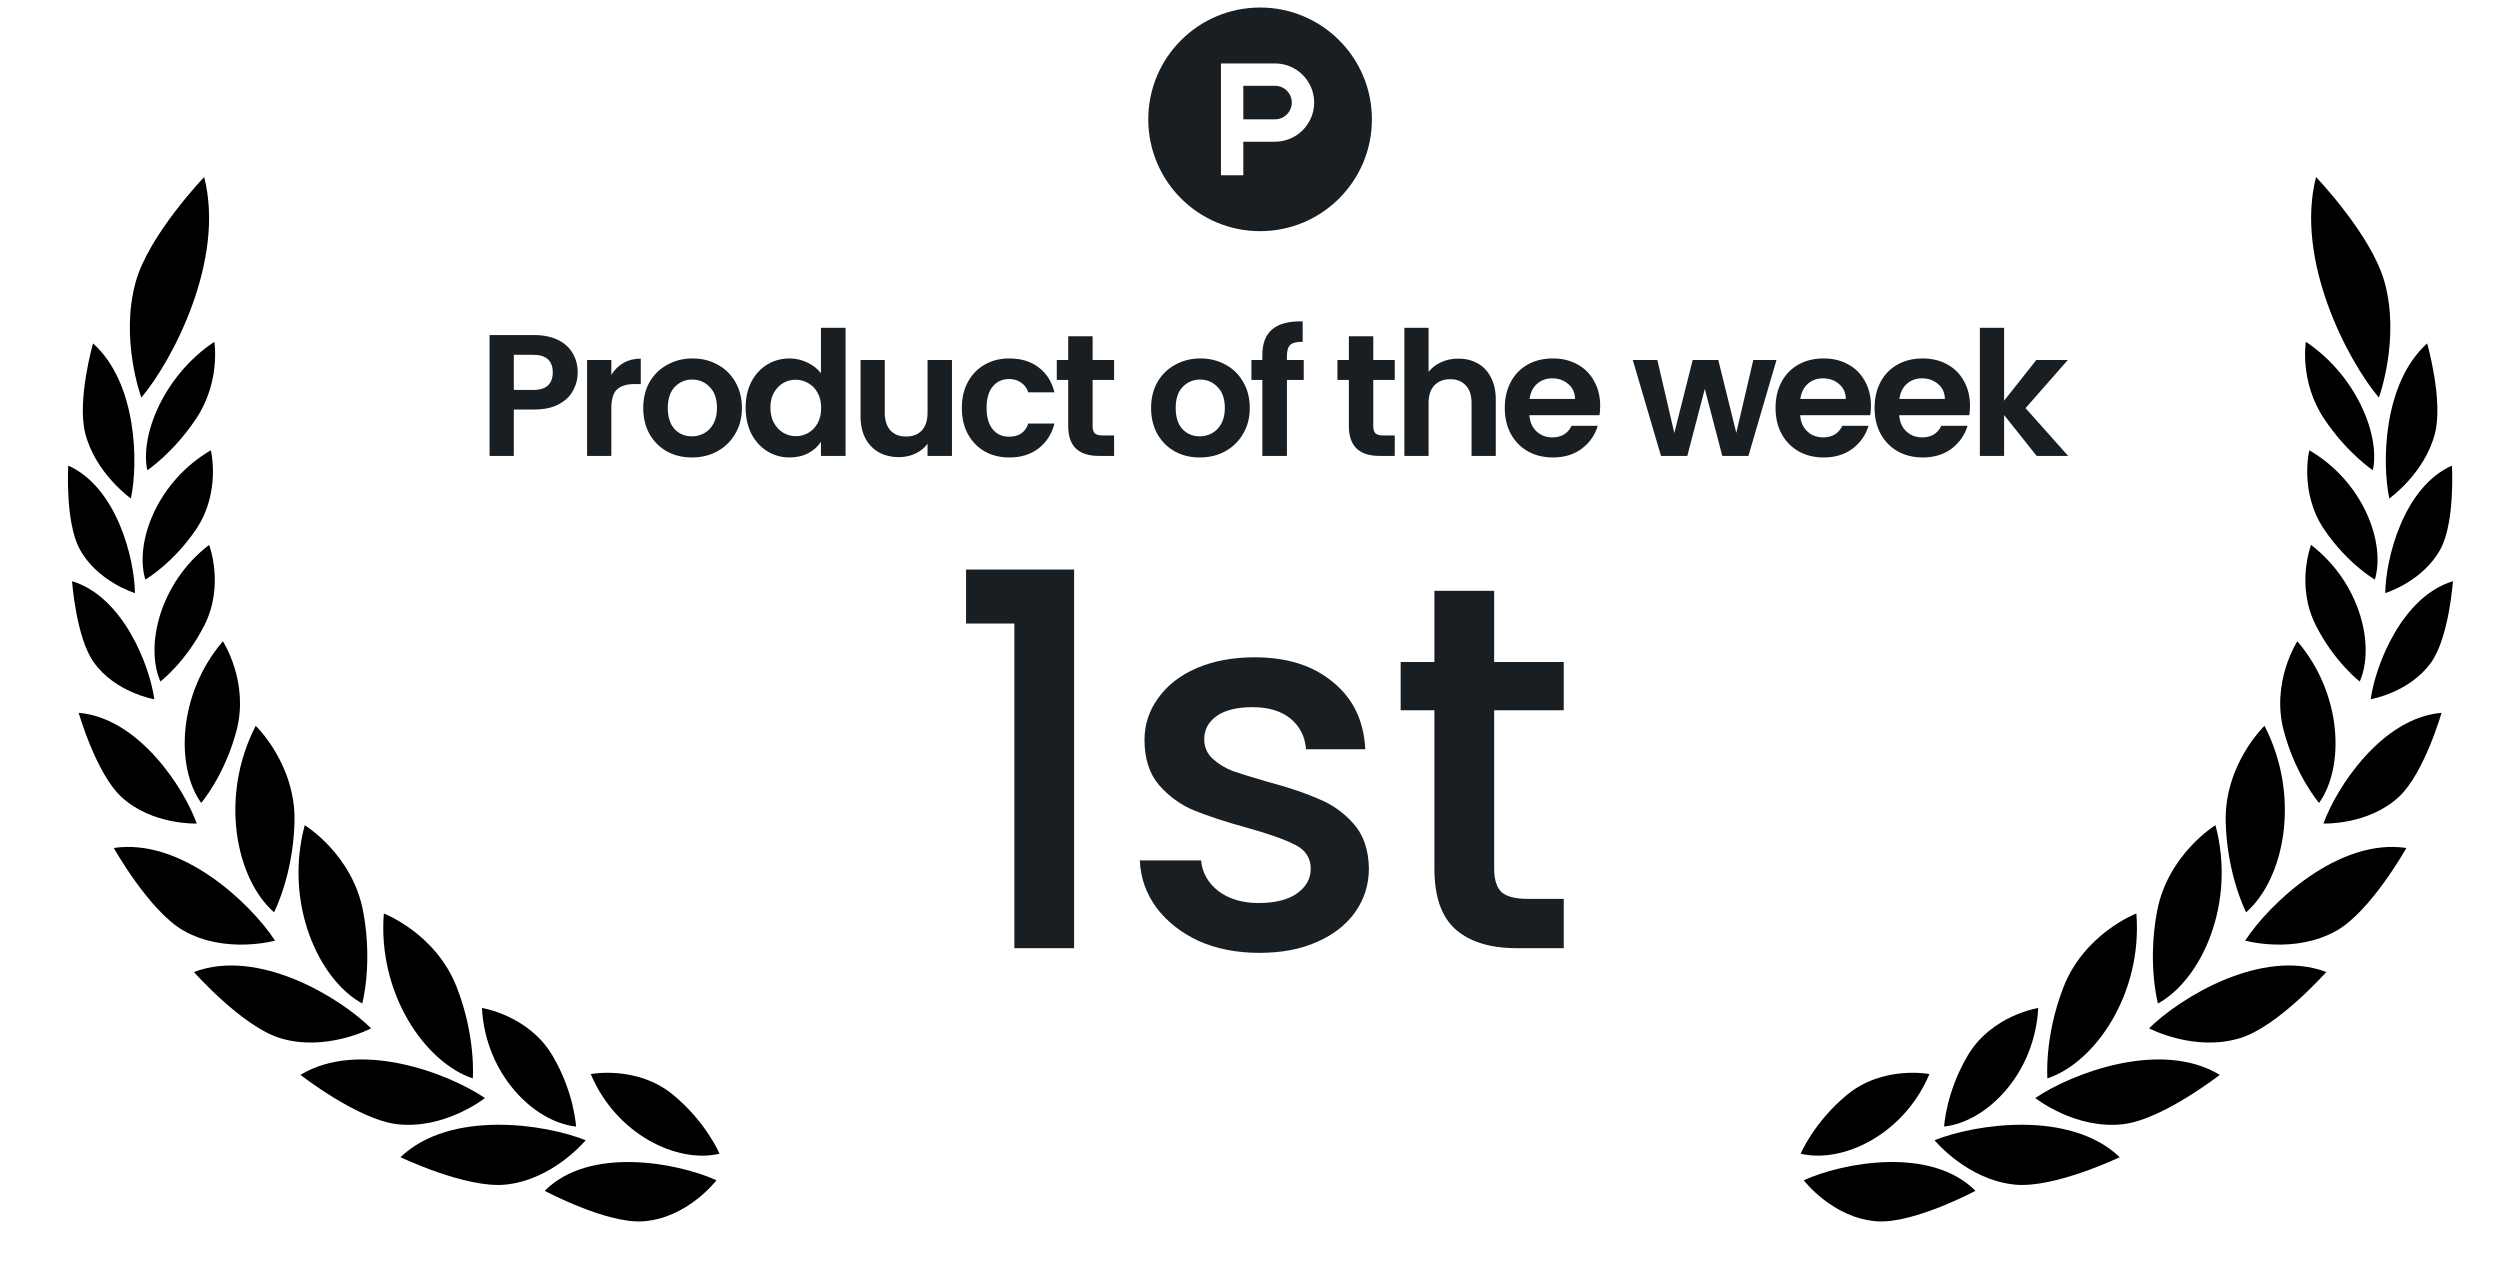
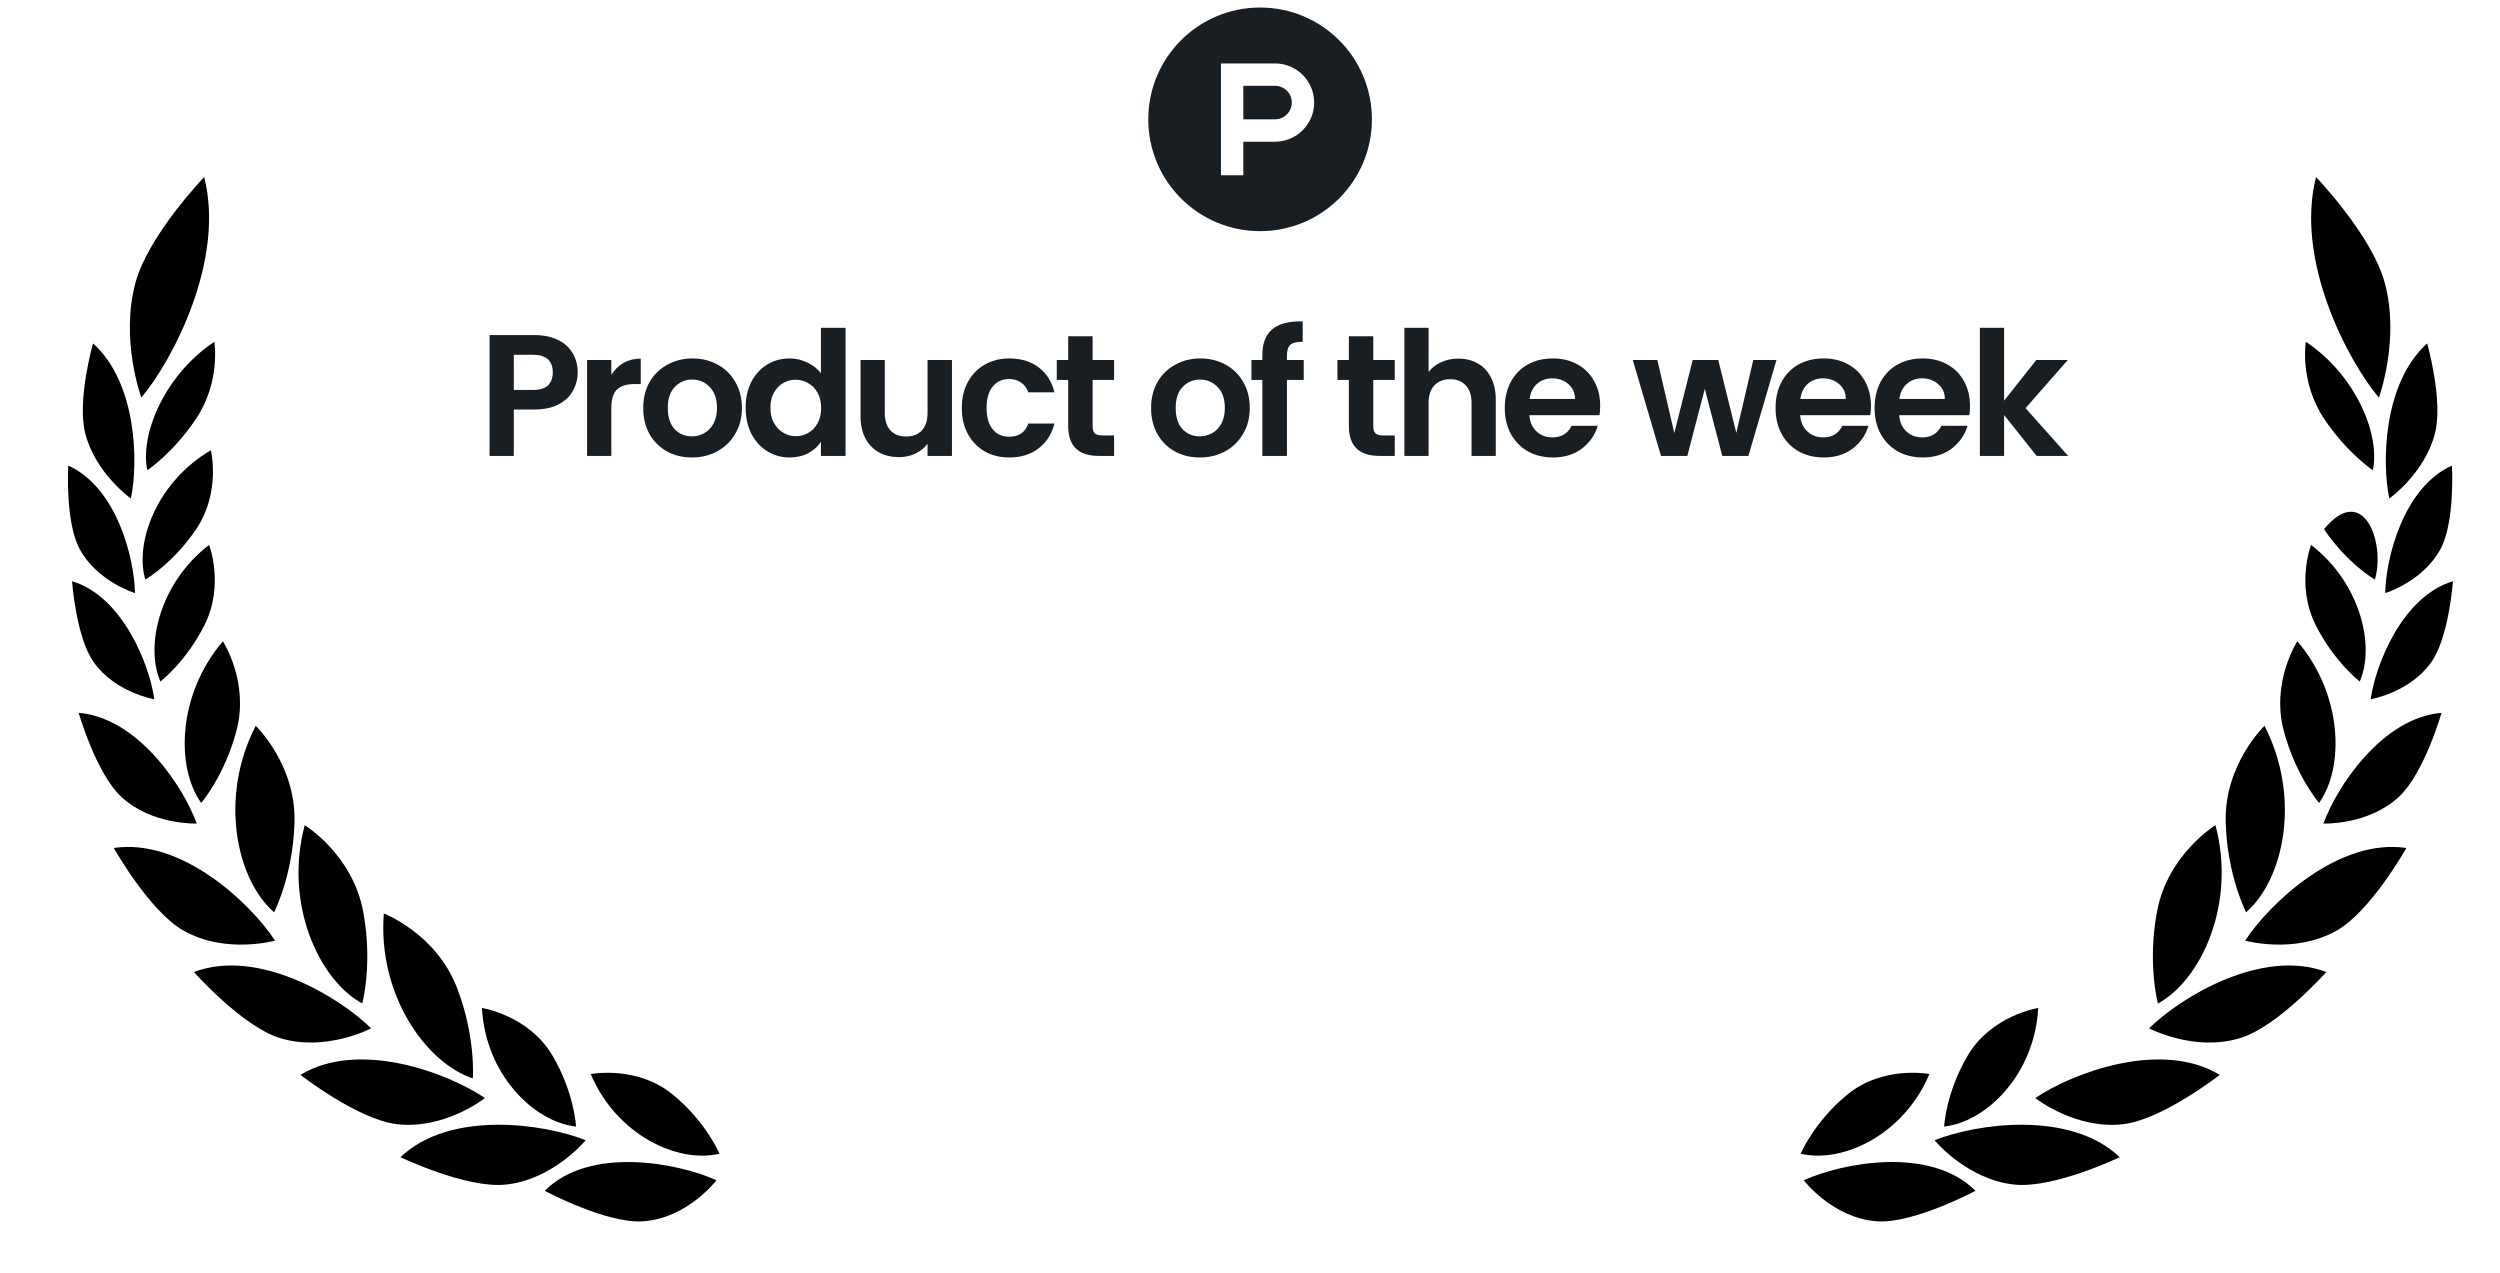
<svg xmlns="http://www.w3.org/2000/svg" width="110" height="56" viewBox="0 0 110 56" fill="none">
  <path d="M5.973 12.397C6.552 10.328 8.983 7.79 8.983 7.79C9.917 11.427 7.611 15.837 6.219 17.496C6.219 17.496 5.269 14.916 5.973 12.397Z" fill="black" />
  <path d="M3.747 19.054C3.384 17.603 4.093 15.11 4.093 15.11C6.036 16.85 6.09 20.387 5.759 21.934C5.759 21.934 4.188 20.819 3.747 19.054Z" fill="black" />
  <path d="M3.495 24.139C2.863 22.949 3.001 20.486 3.001 20.486C5.144 21.44 5.922 24.601 5.937 26.096C5.937 26.096 4.264 25.587 3.495 24.139Z" fill="black" />
  <path d="M4.121 29.134C3.344 28.034 3.17 25.573 3.17 25.573C5.417 26.249 6.588 29.287 6.79 30.768C6.79 30.768 5.067 30.474 4.121 29.134Z" fill="black" />
  <path d="M5.339 35.062C4.227 34.032 3.462 31.365 3.462 31.365C6.091 31.584 8.088 34.654 8.657 36.236C8.657 36.236 6.692 36.315 5.339 35.062Z" fill="black" />
  <path d="M8.081 40.95C6.567 40.092 5.007 37.311 5.007 37.311C8.005 36.863 11.048 39.769 12.101 41.388C12.101 41.388 9.925 41.994 8.081 40.95Z" fill="black" />
  <path d="M12.308 45.672C10.646 45.154 8.532 42.769 8.532 42.769C11.367 41.694 14.956 43.888 16.329 45.247C16.329 45.247 14.331 46.301 12.308 45.672Z" fill="black" />
  <path d="M17.461 49.463C15.732 49.256 13.22 47.294 13.22 47.294C15.813 45.723 19.741 47.228 21.338 48.315C21.338 48.315 19.564 49.715 17.461 49.463Z" fill="black" />
  <path d="M22.228 52.124C20.495 52.293 17.62 50.916 17.62 50.916C19.815 48.825 23.975 49.451 25.768 50.17C25.768 50.17 24.336 51.918 22.228 52.124Z" fill="black" />
  <path d="M28.295 53.738C26.688 53.848 23.968 52.397 23.968 52.397C25.941 50.411 29.832 51.165 31.524 51.931C31.524 51.931 30.25 53.605 28.295 53.738Z" fill="black" />
  <path d="M8.631 18.418C9.722 16.78 9.43 15.04 9.43 15.04C7.219 16.514 6.15 19.143 6.482 20.691C6.482 20.691 7.623 19.933 8.631 18.418Z" fill="black" />
  <path d="M8.631 23.285C9.73 21.653 9.277 19.812 9.277 19.812C6.913 21.192 5.91 23.862 6.394 25.503C6.394 25.503 7.615 24.794 8.631 23.285Z" fill="black" />
  <path d="M8.998 27.503C9.882 25.745 9.201 23.976 9.201 23.976C7.029 25.643 6.372 28.418 7.058 29.986C7.058 29.986 8.18 29.128 8.998 27.503Z" fill="black" />
  <path d="M10.407 32.144C10.97 30.003 9.807 28.216 9.807 28.216C7.807 30.556 7.731 33.764 8.853 35.329C8.853 35.329 9.887 34.123 10.407 32.144Z" fill="black" />
  <path d="M12.958 36.17C13.023 33.628 11.251 31.936 11.251 31.936C9.632 35.081 10.393 38.687 12.059 40.141C12.059 40.141 12.898 38.521 12.958 36.17Z" fill="black" />
  <path d="M15.975 40.083C15.499 37.585 13.409 36.308 13.409 36.308C12.493 39.725 14.002 43.088 15.939 44.155C15.939 44.155 16.415 42.394 15.975 40.083Z" fill="black" />
  <path d="M20.098 43.439C19.177 41.069 16.889 40.193 16.889 40.193C16.61 43.719 18.704 46.752 20.803 47.45C20.803 47.45 20.951 45.631 20.098 43.439Z" fill="black" />
  <path d="M24.302 46.434C23.253 44.669 21.206 44.351 21.206 44.351C21.358 47.262 23.48 49.364 25.346 49.569C25.346 49.569 25.271 48.067 24.302 46.434Z" fill="black" />
  <path d="M29.612 48.168C28.027 46.863 25.994 47.259 25.994 47.259C27.124 49.945 29.833 51.203 31.658 50.763C31.658 50.763 31.078 49.376 29.612 48.168Z" fill="black" />
  <path d="M104.916 12.397C104.337 10.328 101.906 7.79 101.906 7.79C100.972 11.427 103.277 15.837 104.67 17.496C104.67 17.496 105.619 14.916 104.916 12.397Z" fill="black" />
  <path d="M107.142 19.054C107.505 17.603 106.796 15.11 106.796 15.11C104.853 16.85 104.798 20.387 105.13 21.934C105.13 21.934 106.701 20.819 107.142 19.054Z" fill="black" />
  <path d="M107.393 24.138C108.025 22.948 107.887 20.486 107.887 20.486C105.744 21.439 104.966 24.601 104.952 26.096C104.952 26.096 106.624 25.586 107.393 24.138Z" fill="black" />
  <path d="M106.979 29.134C107.756 28.033 107.93 25.573 107.93 25.573C105.684 26.248 104.513 29.286 104.31 30.767C104.31 30.767 106.034 30.473 106.979 29.134Z" fill="black" />
  <path d="M105.551 35.062C106.662 34.032 107.428 31.365 107.428 31.365C104.798 31.584 102.801 34.654 102.232 36.236C102.232 36.236 104.198 36.315 105.551 35.062Z" fill="black" />
  <path d="M102.807 40.95C104.322 40.092 105.881 37.311 105.881 37.311C102.883 36.863 99.84 39.769 98.787 41.388C98.787 41.388 100.964 41.994 102.807 40.95Z" fill="black" />
  <path d="M98.581 45.672C100.243 45.154 102.357 42.768 102.357 42.768C99.522 41.694 95.932 43.888 94.559 45.247C94.559 45.247 96.558 46.301 98.581 45.672Z" fill="black" />
  <path d="M93.428 49.463C95.157 49.256 97.669 47.294 97.669 47.294C95.077 45.723 91.148 47.228 89.551 48.315C89.551 48.315 91.325 49.715 93.428 49.463Z" fill="black" />
  <path d="M88.661 52.124C90.394 52.293 93.269 50.916 93.269 50.916C91.074 48.825 86.914 49.451 85.121 50.17C85.121 50.17 86.552 51.918 88.661 52.124Z" fill="black" />
  <path d="M82.594 53.738C84.2 53.847 86.921 52.397 86.921 52.397C84.948 50.41 81.056 51.164 79.364 51.931C79.364 51.931 80.639 53.605 82.594 53.738Z" fill="black" />
  <path d="M102.256 18.418C101.166 16.78 101.458 15.039 101.458 15.039C103.669 16.514 104.738 19.143 104.406 20.691C104.406 20.691 103.265 19.933 102.256 18.418Z" fill="black" />
-   <path d="M102.257 23.285C101.157 21.653 101.61 19.812 101.61 19.812C103.975 21.192 104.977 23.862 104.494 25.504C104.494 25.504 103.273 24.794 102.257 23.285Z" fill="black" />
+   <path d="M102.257 23.285C103.975 21.192 104.977 23.862 104.494 25.504C104.494 25.504 103.273 24.794 102.257 23.285Z" fill="black" />
  <path d="M101.89 27.503C101.005 25.745 101.687 23.976 101.687 23.976C103.858 25.643 104.516 28.418 103.829 29.986C103.829 29.986 102.708 29.128 101.89 27.503Z" fill="black" />
  <path d="M100.483 32.144C99.92 30.003 101.083 28.216 101.083 28.216C103.083 30.556 103.16 33.764 102.038 35.329C102.038 35.329 101.004 34.123 100.483 32.144Z" fill="black" />
  <path d="M97.931 36.17C97.866 33.628 99.638 31.936 99.638 31.936C101.257 35.081 100.497 38.687 98.83 40.141C98.83 40.141 97.992 38.521 97.931 36.17Z" fill="black" />
  <path d="M94.914 40.083C95.39 37.585 97.48 36.308 97.48 36.308C98.395 39.725 96.887 43.088 94.949 44.155C94.949 44.155 94.474 42.394 94.914 40.083Z" fill="black" />
-   <path d="M90.791 43.439C91.713 41.069 94 40.193 94 40.193C94.28 43.719 92.185 46.752 90.086 47.45C90.086 47.45 89.939 45.631 90.791 43.439Z" fill="black" />
  <path d="M86.586 46.434C87.634 44.669 89.682 44.351 89.682 44.351C89.529 47.262 87.408 49.364 85.541 49.569C85.541 49.569 85.617 48.067 86.586 46.434Z" fill="black" />
  <path d="M81.275 48.168C82.86 46.863 84.894 47.258 84.894 47.258C83.763 49.945 81.055 51.203 79.229 50.762C79.229 50.762 79.81 49.375 81.275 48.168Z" fill="black" />
  <path d="M25.419 16.388C25.419 16.673 25.35 16.939 25.213 17.188C25.081 17.437 24.87 17.638 24.581 17.79C24.296 17.942 23.936 18.019 23.499 18.019H22.608V20.06H21.541V14.743H23.499C23.91 14.743 24.261 14.814 24.55 14.956C24.84 15.098 25.056 15.294 25.198 15.543C25.345 15.791 25.419 16.073 25.419 16.388ZM23.453 17.158C23.748 17.158 23.966 17.092 24.108 16.96C24.251 16.823 24.322 16.632 24.322 16.388C24.322 15.87 24.032 15.611 23.453 15.611H22.608V17.158H23.453ZM26.899 16.495C27.036 16.271 27.213 16.096 27.432 15.969C27.655 15.842 27.909 15.779 28.194 15.779V16.899H27.912C27.577 16.899 27.323 16.977 27.15 17.135C26.982 17.292 26.899 17.567 26.899 17.958V20.06H25.832V15.84H26.899V16.495ZM30.442 20.129C30.036 20.129 29.67 20.04 29.345 19.862C29.02 19.679 28.764 19.423 28.576 19.093C28.393 18.763 28.302 18.382 28.302 17.95C28.302 17.518 28.395 17.137 28.583 16.807C28.776 16.477 29.038 16.223 29.368 16.045C29.698 15.863 30.066 15.771 30.473 15.771C30.879 15.771 31.247 15.863 31.577 16.045C31.907 16.223 32.167 16.477 32.355 16.807C32.547 17.137 32.644 17.518 32.644 17.95C32.644 18.382 32.545 18.763 32.347 19.093C32.154 19.423 31.89 19.679 31.555 19.862C31.224 20.04 30.854 20.129 30.442 20.129ZM30.442 19.199C30.635 19.199 30.816 19.154 30.983 19.062C31.156 18.966 31.293 18.824 31.395 18.636C31.496 18.448 31.547 18.219 31.547 17.95C31.547 17.549 31.44 17.241 31.227 17.028C31.019 16.81 30.762 16.701 30.457 16.701C30.153 16.701 29.896 16.81 29.688 17.028C29.485 17.241 29.383 17.549 29.383 17.95C29.383 18.351 29.482 18.661 29.68 18.88C29.884 19.093 30.137 19.199 30.442 19.199ZM32.808 17.935C32.808 17.508 32.892 17.13 33.059 16.8C33.232 16.47 33.466 16.216 33.76 16.038C34.055 15.86 34.383 15.771 34.743 15.771C35.017 15.771 35.279 15.832 35.528 15.954C35.777 16.071 35.975 16.228 36.122 16.426V14.423H37.204V20.06H36.122V19.436C35.99 19.644 35.805 19.811 35.566 19.938C35.327 20.065 35.05 20.129 34.736 20.129C34.38 20.129 34.055 20.037 33.76 19.855C33.466 19.672 33.232 19.415 33.059 19.085C32.892 18.75 32.808 18.366 32.808 17.935ZM36.13 17.95C36.13 17.691 36.079 17.47 35.977 17.287C35.876 17.099 35.739 16.957 35.566 16.861C35.393 16.759 35.208 16.708 35.01 16.708C34.812 16.708 34.629 16.756 34.461 16.853C34.294 16.95 34.157 17.092 34.05 17.28C33.948 17.462 33.898 17.681 33.898 17.935C33.898 18.189 33.948 18.412 34.05 18.605C34.157 18.793 34.294 18.938 34.461 19.039C34.634 19.141 34.817 19.192 35.01 19.192C35.208 19.192 35.393 19.144 35.566 19.047C35.739 18.945 35.876 18.803 35.977 18.62C36.079 18.433 36.13 18.209 36.13 17.95ZM41.886 15.84V20.06H40.812V19.527C40.675 19.71 40.494 19.855 40.271 19.961C40.053 20.063 39.814 20.114 39.555 20.114C39.225 20.114 38.933 20.045 38.679 19.908C38.425 19.766 38.224 19.56 38.077 19.291C37.935 19.017 37.864 18.692 37.864 18.316V15.84H38.93V18.163C38.93 18.498 39.014 18.758 39.181 18.94C39.349 19.118 39.578 19.207 39.867 19.207C40.162 19.207 40.393 19.118 40.56 18.94C40.728 18.758 40.812 18.498 40.812 18.163V15.84H41.886ZM42.32 17.95C42.32 17.513 42.409 17.132 42.587 16.807C42.765 16.477 43.011 16.223 43.326 16.045C43.641 15.863 44.001 15.771 44.408 15.771C44.931 15.771 45.362 15.903 45.703 16.167C46.048 16.426 46.279 16.792 46.396 17.264H45.246C45.185 17.081 45.081 16.939 44.933 16.838C44.791 16.731 44.613 16.678 44.4 16.678C44.095 16.678 43.854 16.79 43.676 17.013C43.498 17.231 43.41 17.544 43.41 17.95C43.41 18.351 43.498 18.664 43.676 18.887C43.854 19.105 44.095 19.215 44.4 19.215C44.832 19.215 45.114 19.022 45.246 18.636H46.396C46.279 19.093 46.048 19.456 45.703 19.725C45.357 19.994 44.926 20.129 44.408 20.129C44.001 20.129 43.641 20.04 43.326 19.862C43.011 19.679 42.765 19.425 42.587 19.1C42.409 18.77 42.32 18.387 42.32 17.95ZM48.075 16.716V18.758C48.075 18.9 48.108 19.004 48.174 19.07C48.245 19.131 48.362 19.161 48.525 19.161H49.02V20.06H48.349C47.45 20.06 47.001 19.623 47.001 18.75V16.716H46.498V15.84H47.001V14.796H48.075V15.84H49.02V16.716H48.075ZM52.788 20.129C52.382 20.129 52.017 20.04 51.691 19.862C51.366 19.679 51.11 19.423 50.922 19.093C50.739 18.763 50.648 18.382 50.648 17.95C50.648 17.518 50.742 17.137 50.93 16.807C51.123 16.477 51.384 16.223 51.714 16.045C52.044 15.863 52.413 15.771 52.819 15.771C53.225 15.771 53.593 15.863 53.924 16.045C54.254 16.223 54.513 16.477 54.701 16.807C54.894 17.137 54.99 17.518 54.99 17.95C54.99 18.382 54.891 18.763 54.693 19.093C54.5 19.423 54.236 19.679 53.901 19.862C53.571 20.04 53.2 20.129 52.788 20.129ZM52.788 19.199C52.981 19.199 53.162 19.154 53.329 19.062C53.502 18.966 53.639 18.824 53.741 18.636C53.842 18.448 53.893 18.219 53.893 17.95C53.893 17.549 53.786 17.241 53.573 17.028C53.365 16.81 53.108 16.701 52.804 16.701C52.499 16.701 52.242 16.81 52.034 17.028C51.831 17.241 51.73 17.549 51.73 17.95C51.73 18.351 51.829 18.661 52.027 18.88C52.23 19.093 52.484 19.199 52.788 19.199ZM57.364 16.716H56.625V20.06H55.543V16.716H55.063V15.84H55.543V15.626C55.543 15.108 55.69 14.727 55.985 14.484C56.279 14.24 56.724 14.126 57.318 14.141V15.04C57.059 15.035 56.879 15.078 56.777 15.169C56.675 15.261 56.625 15.426 56.625 15.665V15.84H57.364V16.716ZM60.424 16.716V18.758C60.424 18.9 60.457 19.004 60.523 19.07C60.594 19.131 60.711 19.161 60.873 19.161H61.369V20.06H60.698C59.799 20.06 59.35 19.623 59.35 18.75V16.716H58.847V15.84H59.35V14.796H60.424V15.84H61.369V16.716H60.424ZM64.169 15.779C64.489 15.779 64.773 15.85 65.022 15.992C65.271 16.129 65.464 16.335 65.601 16.609C65.743 16.878 65.814 17.203 65.814 17.584V20.06H64.748V17.729C64.748 17.394 64.664 17.137 64.496 16.96C64.329 16.777 64.1 16.685 63.811 16.685C63.516 16.685 63.283 16.777 63.11 16.96C62.942 17.137 62.858 17.394 62.858 17.729V20.06H61.792V14.423H62.858V16.365C62.996 16.183 63.178 16.04 63.407 15.939C63.636 15.832 63.889 15.779 64.169 15.779ZM70.408 17.859C70.408 18.011 70.398 18.148 70.378 18.27H67.292C67.318 18.575 67.424 18.813 67.612 18.986C67.8 19.159 68.031 19.245 68.305 19.245C68.702 19.245 68.984 19.075 69.151 18.735H70.302C70.18 19.141 69.946 19.476 69.601 19.74C69.255 19.999 68.831 20.129 68.328 20.129C67.922 20.129 67.556 20.04 67.231 19.862C66.911 19.679 66.66 19.423 66.477 19.093C66.299 18.763 66.21 18.382 66.21 17.95C66.21 17.513 66.299 17.13 66.477 16.8C66.655 16.47 66.904 16.216 67.224 16.038C67.544 15.86 67.912 15.771 68.328 15.771C68.73 15.771 69.088 15.857 69.403 16.03C69.722 16.203 69.969 16.449 70.141 16.769C70.319 17.084 70.408 17.447 70.408 17.859ZM69.303 17.554C69.298 17.28 69.199 17.061 69.006 16.899C68.813 16.731 68.577 16.647 68.298 16.647C68.034 16.647 67.81 16.729 67.627 16.891C67.45 17.049 67.341 17.269 67.3 17.554H69.303ZM78.165 15.84L76.931 20.06H75.78L75.011 17.112L74.242 20.06H73.084L71.842 15.84H72.924L73.67 19.055L74.478 15.84H75.605L76.397 19.047L77.144 15.84H78.165ZM82.322 17.859C82.322 18.011 82.311 18.148 82.291 18.27H79.206C79.231 18.575 79.338 18.813 79.526 18.986C79.713 19.159 79.945 19.245 80.219 19.245C80.615 19.245 80.897 19.075 81.064 18.735H82.215C82.093 19.141 81.859 19.476 81.514 19.74C81.169 19.999 80.745 20.129 80.242 20.129C79.835 20.129 79.47 20.04 79.145 19.862C78.825 19.679 78.573 19.423 78.39 19.093C78.213 18.763 78.124 18.382 78.124 17.95C78.124 17.513 78.213 17.13 78.39 16.8C78.568 16.47 78.817 16.216 79.137 16.038C79.457 15.86 79.825 15.771 80.242 15.771C80.643 15.771 81.001 15.857 81.316 16.03C81.636 16.203 81.882 16.449 82.055 16.769C82.233 17.084 82.322 17.447 82.322 17.859ZM81.217 17.554C81.212 17.28 81.113 17.061 80.92 16.899C80.727 16.731 80.491 16.647 80.211 16.647C79.947 16.647 79.724 16.729 79.541 16.891C79.363 17.049 79.254 17.269 79.213 17.554H81.217ZM86.68 17.859C86.68 18.011 86.669 18.148 86.649 18.27H83.564C83.589 18.575 83.696 18.813 83.884 18.986C84.072 19.159 84.303 19.245 84.577 19.245C84.973 19.245 85.255 19.075 85.422 18.735H86.573C86.451 19.141 86.217 19.476 85.872 19.74C85.527 19.999 85.103 20.129 84.6 20.129C84.193 20.129 83.828 20.04 83.503 19.862C83.183 19.679 82.931 19.423 82.748 19.093C82.571 18.763 82.482 18.382 82.482 17.95C82.482 17.513 82.571 17.13 82.748 16.8C82.926 16.47 83.175 16.216 83.495 16.038C83.815 15.86 84.183 15.771 84.6 15.771C85.001 15.771 85.359 15.857 85.674 16.03C85.994 16.203 86.24 16.449 86.413 16.769C86.591 17.084 86.68 17.447 86.68 17.859ZM85.575 17.554C85.57 17.28 85.471 17.061 85.278 16.899C85.085 16.731 84.849 16.647 84.569 16.647C84.305 16.647 84.082 16.729 83.899 16.891C83.721 17.049 83.612 17.269 83.571 17.554H85.575ZM89.613 20.06L88.181 18.262V20.06H87.114V14.423H88.181V17.63L89.598 15.84H90.984L89.125 17.958L90.999 20.06H89.613Z" fill="#191E23" />
  <g clip-path="url(#clip0_992_25148)">
    <path d="M56.839 4.513C56.839 4.92 56.508 5.251 56.101 5.251H54.706V3.775H56.101C56.508 3.775 56.839 4.106 56.839 4.513ZM60.364 5.251C60.364 7.969 58.162 10.171 55.444 10.171C52.726 10.171 50.524 7.969 50.524 5.251C50.524 2.533 52.726 0.331 55.444 0.331C58.162 0.331 60.364 2.533 60.364 5.251ZM57.823 4.513C57.823 3.563 57.051 2.791 56.101 2.791H53.722V7.711H54.706V6.235H56.101C57.051 6.235 57.823 5.463 57.823 4.513Z" fill="#191E23" />
  </g>
-   <path d="M42.506 27.436V25.059H47.26V41.72H44.632V27.436H42.506ZM55.409 41.926C54.419 41.926 53.527 41.751 52.735 41.4C51.958 41.034 51.341 40.547 50.884 39.937C50.427 39.313 50.183 38.619 50.152 37.858H52.849C52.895 38.391 53.147 38.84 53.604 39.206C54.076 39.556 54.663 39.732 55.363 39.732C56.095 39.732 56.658 39.595 57.055 39.32C57.466 39.031 57.672 38.665 57.672 38.223C57.672 37.751 57.443 37.401 56.986 37.172C56.544 36.943 55.836 36.692 54.861 36.418C53.916 36.159 53.147 35.907 52.552 35.663C51.958 35.42 51.44 35.046 50.998 34.544C50.571 34.041 50.358 33.378 50.358 32.555C50.358 31.885 50.556 31.275 50.952 30.727C51.349 30.163 51.912 29.721 52.644 29.401C53.39 29.081 54.243 28.921 55.203 28.921C56.636 28.921 57.786 29.287 58.655 30.018C59.538 30.734 60.011 31.717 60.072 32.967H57.466C57.42 32.403 57.192 31.953 56.78 31.618C56.369 31.283 55.813 31.115 55.112 31.115C54.426 31.115 53.901 31.245 53.535 31.504C53.169 31.763 52.986 32.106 52.986 32.532C52.986 32.867 53.108 33.149 53.352 33.378C53.596 33.606 53.893 33.789 54.243 33.926C54.594 34.048 55.112 34.208 55.798 34.406C56.712 34.65 57.459 34.902 58.038 35.161C58.632 35.404 59.142 35.77 59.569 36.258C59.995 36.745 60.216 37.393 60.232 38.2C60.232 38.916 60.033 39.556 59.637 40.12C59.241 40.684 58.677 41.126 57.946 41.446C57.23 41.766 56.384 41.926 55.409 41.926ZM65.743 31.252V38.223C65.743 38.696 65.849 39.038 66.063 39.252C66.291 39.45 66.672 39.549 67.205 39.549H68.805V41.72H66.748C65.575 41.72 64.676 41.446 64.051 40.897C63.427 40.349 63.114 39.457 63.114 38.223V31.252H61.629V29.127H63.114V25.996H65.743V29.127H68.805V31.252H65.743Z" fill="#191E23" />
  <defs>
    <clipPath id="clip0_992_25148">
      <rect width="10.158" height="10.158" fill="white" transform="translate(50.366 0.172)" />
    </clipPath>
  </defs>
</svg>